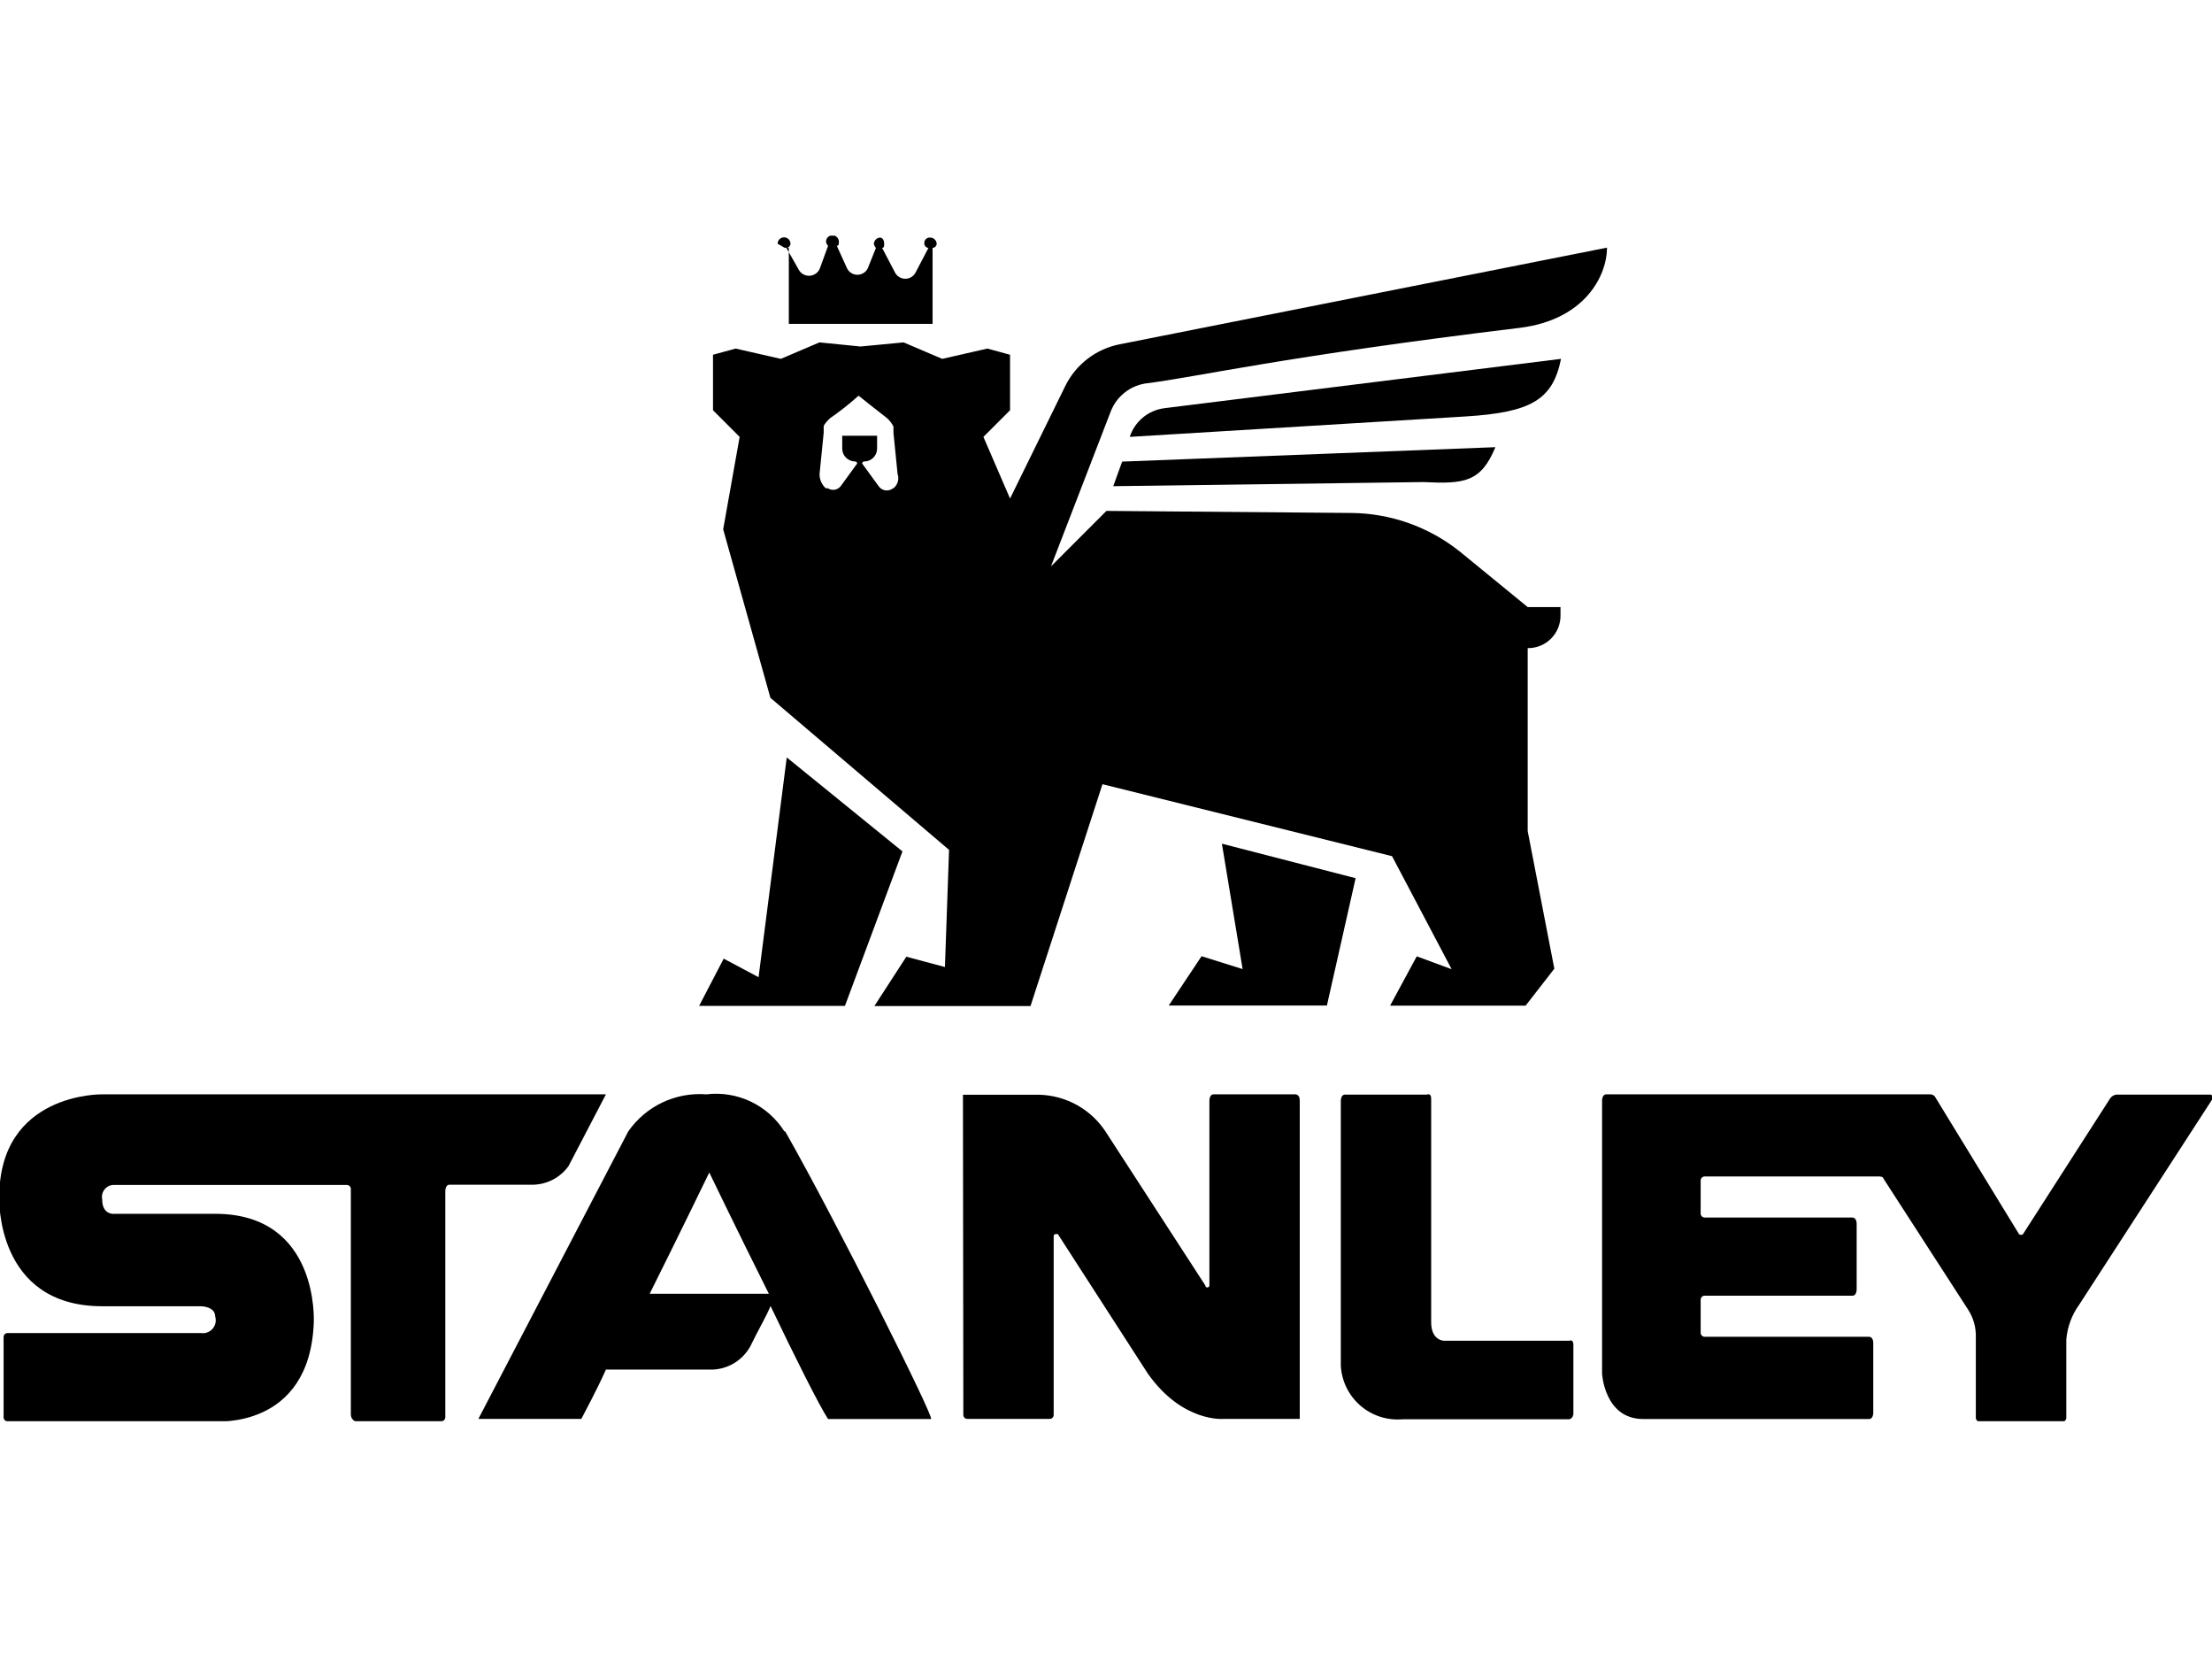
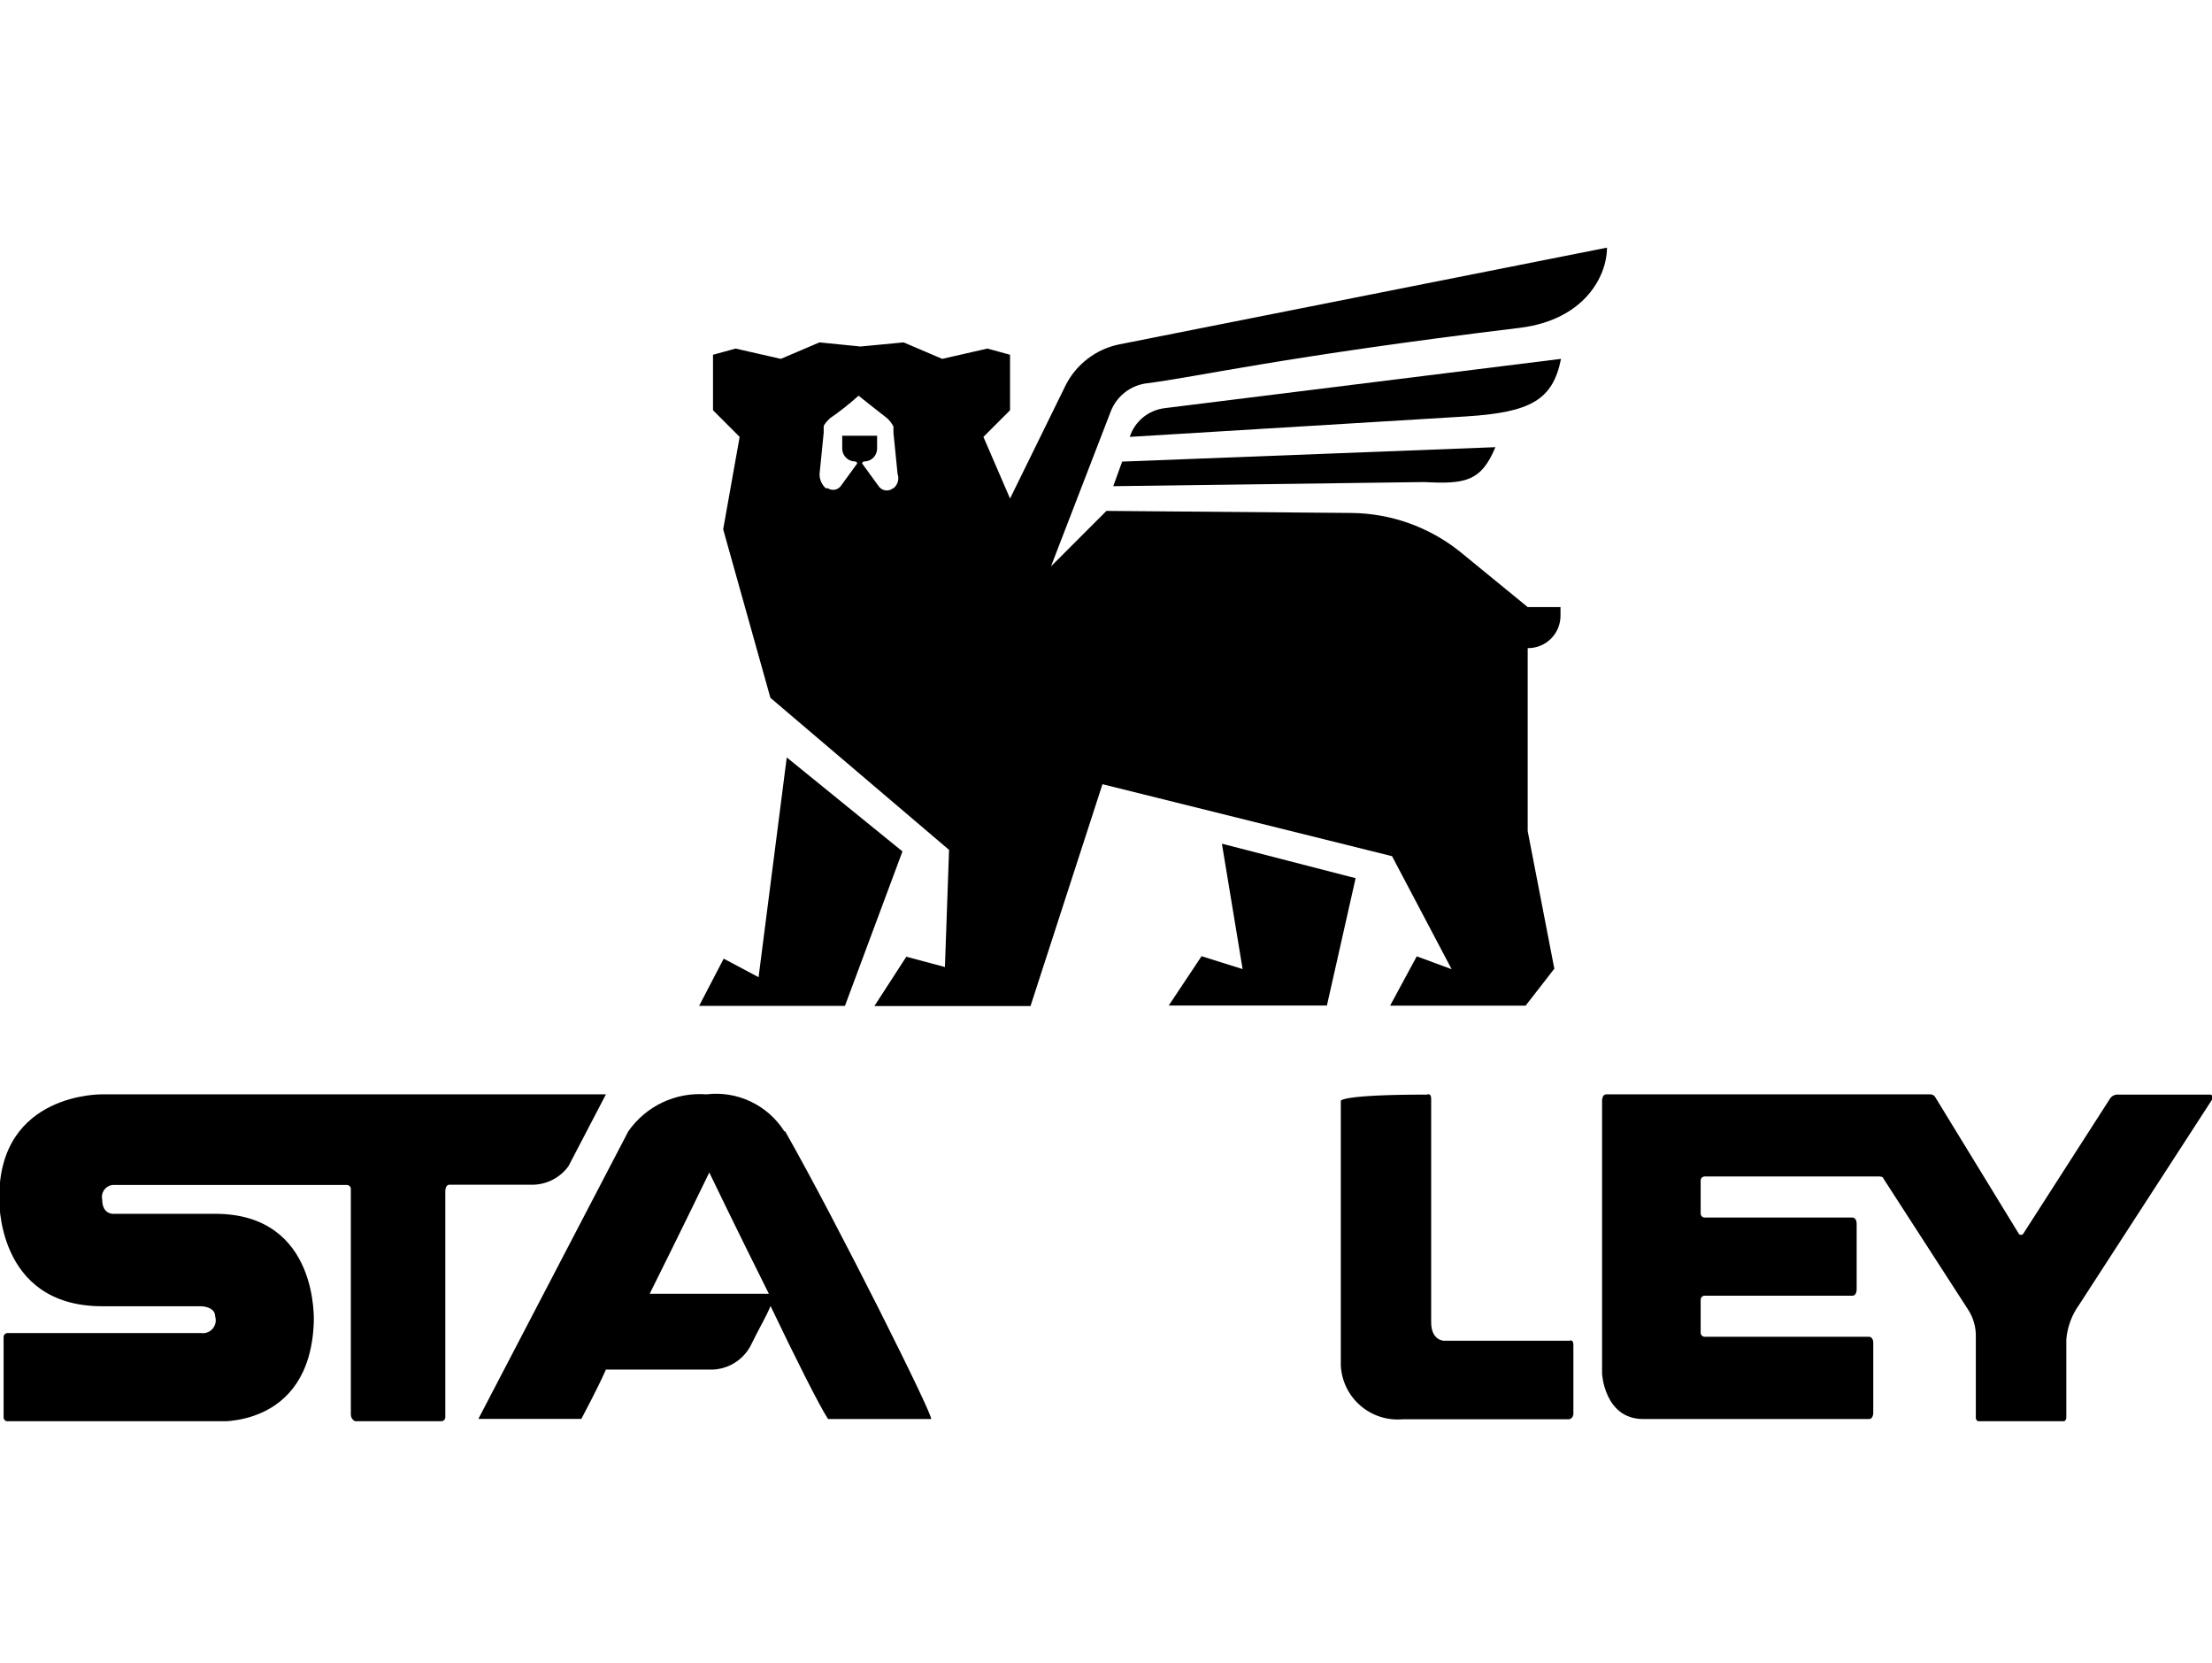
<svg xmlns="http://www.w3.org/2000/svg" width="169" height="127" viewBox="0 0 169 127" fill="none">
  <g clip-path="url(#clip0_120_21)">
    <path d="M94.938 74.019L91.801 73.035L89.294 76.801H101.378L103.571 67.077L93.355 64.441L94.938 74.019Z" fill="black" />
-     <path d="M60.267 18.934V24.736H71.25V18.934C71.332 18.929 71.409 18.895 71.467 18.837C71.525 18.779 71.56 18.701 71.565 18.619C71.558 18.497 71.506 18.381 71.419 18.294C71.332 18.206 71.216 18.154 71.093 18.148C71.028 18.137 70.963 18.143 70.901 18.163C70.839 18.183 70.783 18.217 70.737 18.264C70.691 18.309 70.656 18.366 70.636 18.428C70.616 18.489 70.611 18.555 70.621 18.619C70.626 18.701 70.66 18.779 70.718 18.837C70.776 18.895 70.853 18.929 70.935 18.934L69.952 20.812C69.878 20.957 69.765 21.078 69.626 21.162C69.487 21.247 69.328 21.292 69.165 21.292C69.003 21.292 68.844 21.247 68.705 21.162C68.566 21.078 68.453 20.957 68.379 20.812L67.395 18.934C67.553 18.934 67.553 18.777 67.553 18.619C67.553 18.305 67.395 18.148 67.238 18.148C67.115 18.154 66.999 18.206 66.912 18.294C66.825 18.381 66.773 18.497 66.766 18.619C66.783 18.739 66.838 18.849 66.924 18.934L66.294 20.507C66.22 20.652 66.107 20.773 65.968 20.858C65.829 20.942 65.67 20.987 65.508 20.987C65.345 20.987 65.186 20.942 65.047 20.858C64.908 20.773 64.795 20.652 64.721 20.507L63.934 18.777C64.092 18.777 64.092 18.619 64.092 18.462C64.092 18.332 64.04 18.207 63.948 18.114C63.855 18.022 63.73 17.971 63.6 17.971C63.47 17.971 63.344 18.022 63.252 18.114C63.16 18.207 63.108 18.332 63.108 18.462C63.125 18.581 63.18 18.692 63.266 18.777L62.636 20.507C62.575 20.658 62.474 20.789 62.343 20.886C62.213 20.983 62.059 21.043 61.897 21.059C61.735 21.076 61.572 21.047 61.425 20.978C61.278 20.908 61.153 20.8 61.063 20.665L60.08 18.934C60.162 18.929 60.239 18.895 60.297 18.837C60.355 18.779 60.39 18.701 60.394 18.619C60.394 18.489 60.343 18.364 60.25 18.272C60.158 18.18 60.033 18.128 59.903 18.128C59.772 18.128 59.647 18.18 59.555 18.272C59.463 18.364 59.411 18.489 59.411 18.619C59.726 18.777 59.883 18.934 60.04 18.934H60.267Z" fill="black" />
    <path d="M60.109 57.853L57.956 74.638L55.291 73.222L53.413 76.831H64.554L68.949 65.031L60.109 57.853Z" fill="black" />
    <path d="M119.265 27.41L88.979 31.176C88.372 31.25 87.799 31.495 87.326 31.883C86.854 32.272 86.503 32.787 86.314 33.369L112.037 31.805C116.954 31.491 118.635 30.547 119.265 27.41Z" fill="black" />
    <path d="M85.055 37.135L108.753 36.82C111.89 36.978 113.148 36.82 114.25 34.156L85.734 35.257L85.055 37.135Z" fill="black" />
    <path d="M85.488 26.309C84.615 26.489 83.794 26.866 83.088 27.409C82.381 27.952 81.806 28.648 81.407 29.446L77.169 38.079L75.134 33.369L77.169 31.334V27.096L75.439 26.624L71.987 27.41L69.037 26.152L65.743 26.466L62.607 26.152L59.657 27.41L56.206 26.624L54.475 27.096V31.334L56.51 33.369L55.252 40.429L58.86 53.3L72.509 64.913L72.194 73.861L69.244 73.075L66.805 76.841H78.733L84.23 59.898L106.354 65.395L110.907 74.028L108.242 73.045L106.206 76.811H116.56L118.753 73.989L116.718 63.478V49.505C117.048 49.509 117.376 49.447 117.682 49.322C117.988 49.198 118.266 49.013 118.5 48.779C118.733 48.546 118.918 48.268 119.042 47.962C119.167 47.656 119.229 47.328 119.225 46.998V46.368H116.718L111.536 42.13C109.172 40.241 106.243 39.202 103.217 39.18L84.534 39.023L80.296 43.261L84.849 31.461C85.071 30.871 85.452 30.353 85.95 29.966C86.448 29.579 87.044 29.337 87.671 29.269C91.437 28.797 98.025 27.233 116.187 25.031C121.054 24.401 122.775 21.097 122.775 18.915L85.488 26.309ZM68.231 37.292C68.15 37.358 68.056 37.407 67.956 37.435C67.855 37.463 67.75 37.469 67.646 37.455C67.543 37.44 67.443 37.404 67.355 37.349C67.266 37.294 67.189 37.221 67.13 37.135L65.871 35.404C65.871 35.363 65.888 35.323 65.917 35.293C65.947 35.264 65.987 35.247 66.029 35.247C66.289 35.247 66.54 35.144 66.724 34.959C66.908 34.775 67.012 34.525 67.012 34.264V33.281H64.347V34.264C64.347 34.525 64.451 34.775 64.635 34.959C64.82 35.144 65.07 35.247 65.331 35.247C65.372 35.247 65.412 35.264 65.442 35.293C65.471 35.323 65.488 35.363 65.488 35.404L64.229 37.135C64.115 37.279 63.95 37.376 63.768 37.405C63.586 37.434 63.4 37.394 63.246 37.292H63.089C62.935 37.154 62.813 36.984 62.731 36.794C62.65 36.603 62.611 36.398 62.617 36.191L62.931 33.054V32.582C62.931 32.425 63.246 32.11 63.403 31.953C64.171 31.425 64.904 30.846 65.596 30.223C65.596 30.223 67.169 31.481 67.789 31.953C67.983 32.132 68.143 32.346 68.261 32.582V33.054L68.575 36.191C68.645 36.385 68.651 36.595 68.595 36.792C68.539 36.99 68.422 37.165 68.261 37.292H68.231Z" fill="black" />
    <path d="M46.294 83.586H7.807C7.807 83.586 -0.059 83.429 -0.059 91.453C-0.059 91.453 -0.374 99.771 7.807 99.771H15.34C15.34 99.771 16.441 99.771 16.441 100.558C16.49 100.718 16.497 100.888 16.462 101.052C16.427 101.216 16.351 101.368 16.241 101.494C16.131 101.62 15.99 101.716 15.832 101.772C15.674 101.829 15.505 101.844 15.34 101.817H0.59C0.548 101.815 0.507 101.822 0.468 101.838C0.429 101.853 0.394 101.876 0.365 101.906C0.335 101.935 0.312 101.97 0.297 102.009C0.281 102.048 0.274 102.09 0.275 102.131V108.247C0.274 108.289 0.281 108.331 0.297 108.369C0.312 108.408 0.335 108.443 0.365 108.473C0.394 108.502 0.429 108.526 0.468 108.541C0.507 108.556 0.548 108.563 0.59 108.562H16.441C16.441 108.562 23.658 109.191 23.973 101.03C23.973 101.03 24.445 92.711 16.441 92.711H8.791C8.791 92.711 7.807 92.869 7.807 91.61C7.777 91.469 7.781 91.323 7.818 91.184C7.855 91.045 7.924 90.917 8.02 90.81C8.115 90.702 8.235 90.619 8.369 90.567C8.503 90.515 8.648 90.495 8.791 90.509H26.49C26.532 90.507 26.573 90.514 26.612 90.53C26.651 90.545 26.686 90.568 26.716 90.598C26.745 90.627 26.768 90.662 26.784 90.701C26.799 90.74 26.806 90.782 26.805 90.823V108.08C26.811 108.18 26.843 108.276 26.898 108.359C26.953 108.442 27.03 108.509 27.119 108.552H33.708C33.749 108.554 33.791 108.546 33.83 108.531C33.868 108.516 33.904 108.493 33.933 108.463C33.963 108.434 33.986 108.398 34.001 108.36C34.017 108.321 34.024 108.279 34.022 108.238V90.961C34.022 90.961 34.022 90.489 34.337 90.489H40.768C41.29 90.471 41.802 90.334 42.264 90.089C42.725 89.843 43.125 89.496 43.432 89.073L46.294 83.586Z" fill="black" />
-     <path d="M120.209 108.061V102.721C120.209 102.249 119.894 102.407 119.894 102.407H110.326C110.326 102.407 109.343 102.407 109.343 100.991V83.921C109.343 83.449 109.028 83.606 109.028 83.606H102.755C102.44 83.606 102.44 84.078 102.44 84.078V104.324C102.474 104.904 102.623 105.472 102.879 105.993C103.136 106.514 103.494 106.979 103.933 107.359C104.372 107.74 104.883 108.028 105.436 108.208C105.989 108.387 106.571 108.454 107.15 108.405H120.022C119.707 108.405 120.179 108.405 120.179 108.09" fill="black" />
+     <path d="M120.209 108.061V102.721C120.209 102.249 119.894 102.407 119.894 102.407H110.326C110.326 102.407 109.343 102.407 109.343 100.991V83.921C109.343 83.449 109.028 83.606 109.028 83.606C102.44 83.606 102.44 84.078 102.44 84.078V104.324C102.474 104.904 102.623 105.472 102.879 105.993C103.136 106.514 103.494 106.979 103.933 107.359C104.372 107.74 104.883 108.028 105.436 108.208C105.989 108.387 106.571 108.454 107.15 108.405H120.022C119.707 108.405 120.179 108.405 120.179 108.09" fill="black" />
    <path d="M154.565 94.255L161.202 83.921C161.269 83.816 161.362 83.731 161.473 83.675C161.584 83.62 161.708 83.596 161.832 83.606H168.892C168.892 83.606 169.049 83.606 169.049 83.921L158.852 99.653C158.287 100.435 157.947 101.357 157.869 102.318V108.277C157.87 108.319 157.863 108.36 157.848 108.399C157.833 108.438 157.809 108.473 157.78 108.502C157.75 108.532 157.715 108.555 157.676 108.57C157.638 108.586 157.596 108.593 157.554 108.592H151.271C151.229 108.593 151.188 108.586 151.149 108.57C151.11 108.555 151.075 108.532 151.046 108.502C151.016 108.473 150.993 108.438 150.978 108.399C150.962 108.36 150.955 108.319 150.956 108.277V102.161C150.983 101.382 150.763 100.614 150.327 99.968L143.896 90.017C143.896 89.86 143.582 89.86 143.582 89.86H130.248C130.206 89.858 130.165 89.865 130.126 89.881C130.087 89.896 130.052 89.919 130.023 89.949C129.993 89.978 129.97 90.013 129.955 90.052C129.939 90.091 129.932 90.133 129.933 90.174V92.682C129.932 92.723 129.939 92.765 129.955 92.804C129.97 92.843 129.993 92.878 130.023 92.907C130.052 92.937 130.087 92.96 130.126 92.975C130.165 92.991 130.206 92.998 130.248 92.996H141.536C141.536 92.996 141.851 92.996 141.851 93.468V98.493C141.851 98.493 141.851 98.965 141.536 98.965H130.248C130.206 98.964 130.165 98.971 130.126 98.986C130.087 99.001 130.052 99.025 130.023 99.054C129.993 99.084 129.97 99.119 129.955 99.158C129.939 99.197 129.932 99.238 129.933 99.28V101.787C129.932 101.829 129.939 101.87 129.955 101.909C129.97 101.948 129.993 101.983 130.023 102.013C130.052 102.042 130.087 102.065 130.126 102.081C130.165 102.096 130.206 102.103 130.248 102.102H142.805C142.805 102.102 143.12 102.102 143.12 102.574V107.913C143.12 107.913 143.12 108.385 142.805 108.385H125.538C122.588 108.385 122.401 104.934 122.401 104.934V84.058C122.401 84.058 122.401 83.586 122.716 83.586H147.505C147.626 83.597 147.738 83.653 147.82 83.743L154.251 94.255C154.271 94.276 154.295 94.293 154.322 94.305C154.349 94.317 154.378 94.323 154.408 94.323C154.437 94.323 154.466 94.317 154.494 94.305C154.521 94.293 154.545 94.276 154.565 94.255Z" fill="black" />
-     <path d="M73.6 108.061C73.599 108.102 73.606 108.144 73.621 108.183C73.636 108.221 73.66 108.257 73.689 108.286C73.719 108.316 73.754 108.339 73.793 108.354C73.832 108.369 73.873 108.377 73.915 108.375H80.188C80.23 108.377 80.271 108.369 80.31 108.354C80.349 108.339 80.384 108.316 80.414 108.286C80.443 108.257 80.466 108.221 80.482 108.183C80.497 108.144 80.504 108.102 80.503 108.061V94.412C80.503 94.371 80.519 94.331 80.549 94.301C80.578 94.272 80.618 94.255 80.66 94.255H80.817L87.701 104.924C90.365 108.69 93.502 108.375 93.502 108.375H99.303V84.058C99.303 83.586 98.989 83.586 98.989 83.586H92.715C92.401 83.586 92.401 84.058 92.401 84.058V98.178C92.401 98.22 92.384 98.26 92.355 98.29C92.325 98.319 92.285 98.336 92.243 98.336C92.202 98.336 92.162 98.319 92.132 98.29C92.103 98.26 92.086 98.22 92.086 98.178L84.554 86.566C84.004 85.682 83.241 84.95 82.337 84.434C81.432 83.919 80.413 83.638 79.372 83.616H73.571L73.6 108.061Z" fill="black" />
    <path d="M59.922 86.408C59.297 85.423 58.406 84.635 57.351 84.135C56.297 83.636 55.122 83.445 53.964 83.586C52.811 83.498 51.655 83.711 50.61 84.206C49.565 84.701 48.667 85.46 48.005 86.408L36.549 108.375H44.416C44.73 107.746 45.517 106.34 46.294 104.609H54.16C54.85 104.64 55.533 104.462 56.121 104.099C56.708 103.736 57.173 103.204 57.454 102.574C57.926 101.59 58.556 100.538 58.87 99.752C60.748 103.685 62.636 107.441 63.266 108.385H71.132C71.447 108.385 63.915 93.321 59.991 86.418M49.637 98.817C51.987 94.108 54.19 89.555 54.19 89.555C54.19 89.555 56.383 94.108 58.742 98.817H49.637Z" fill="black" />
  </g>
  <defs>
    <clipPath id="clip0_120_21">
      <rect width="169" height="90.552" fill="white" transform="translate(0 18)" />
    </clipPath>
  </defs>
</svg>